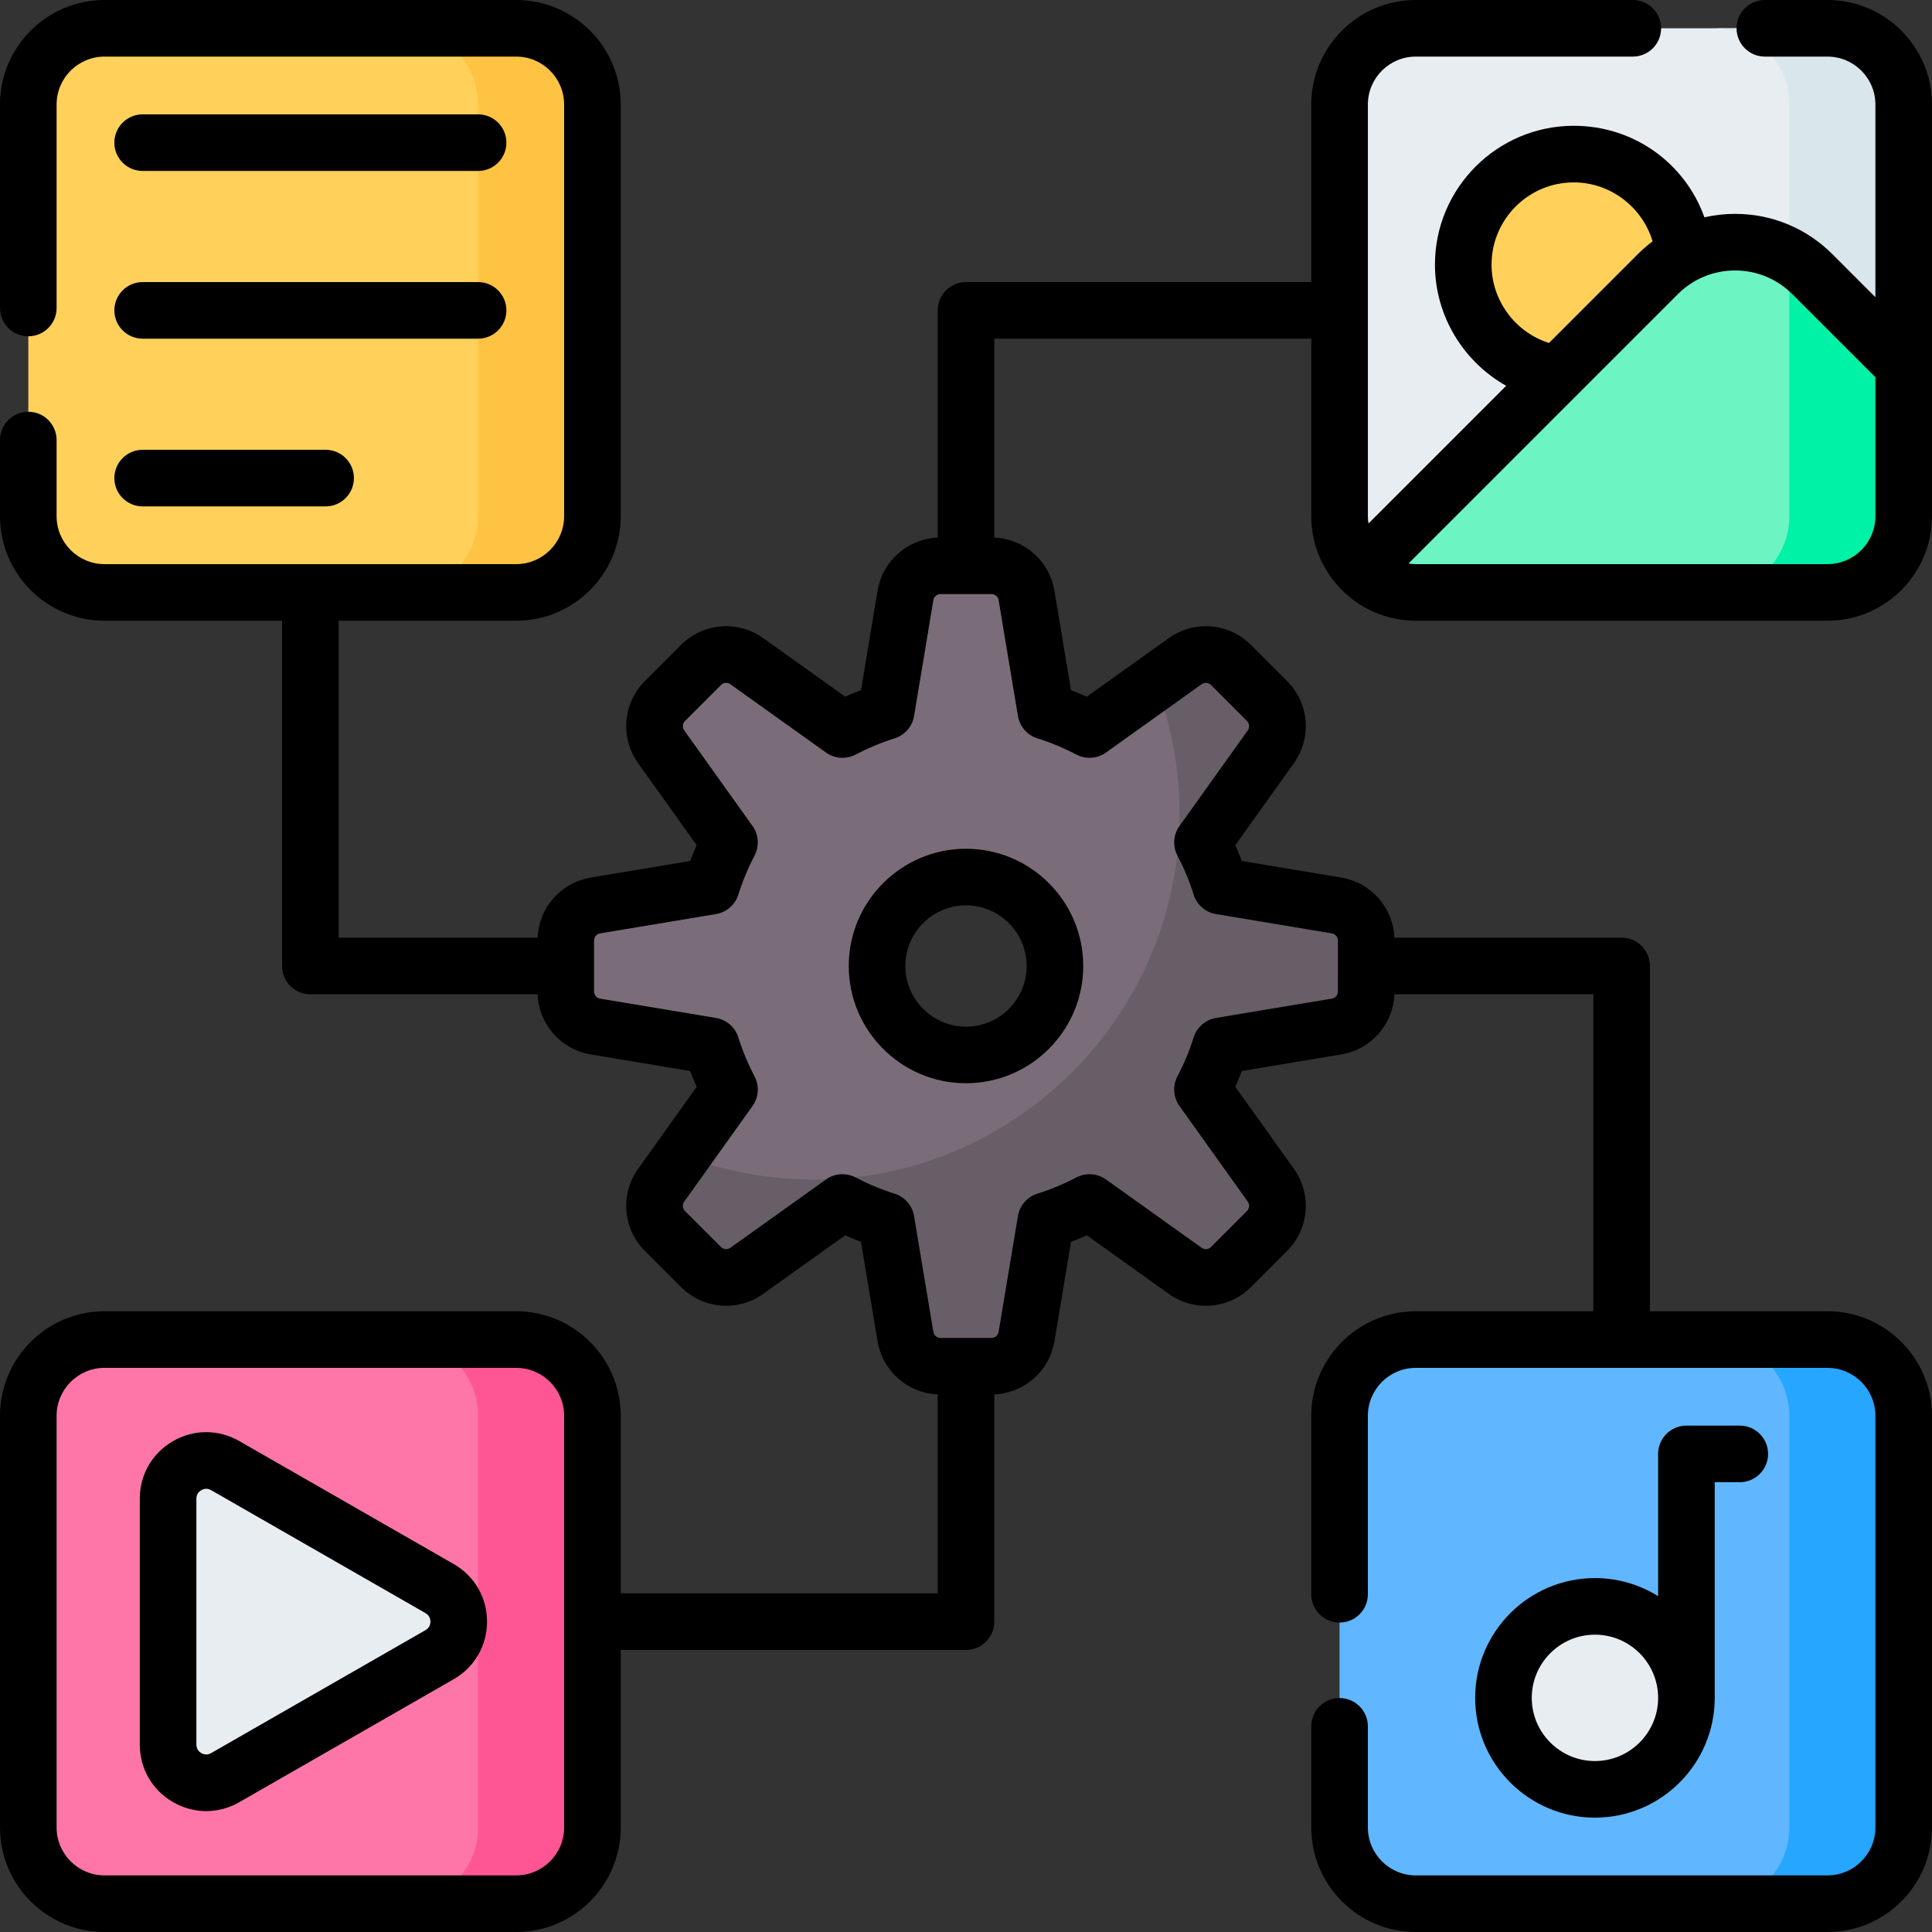
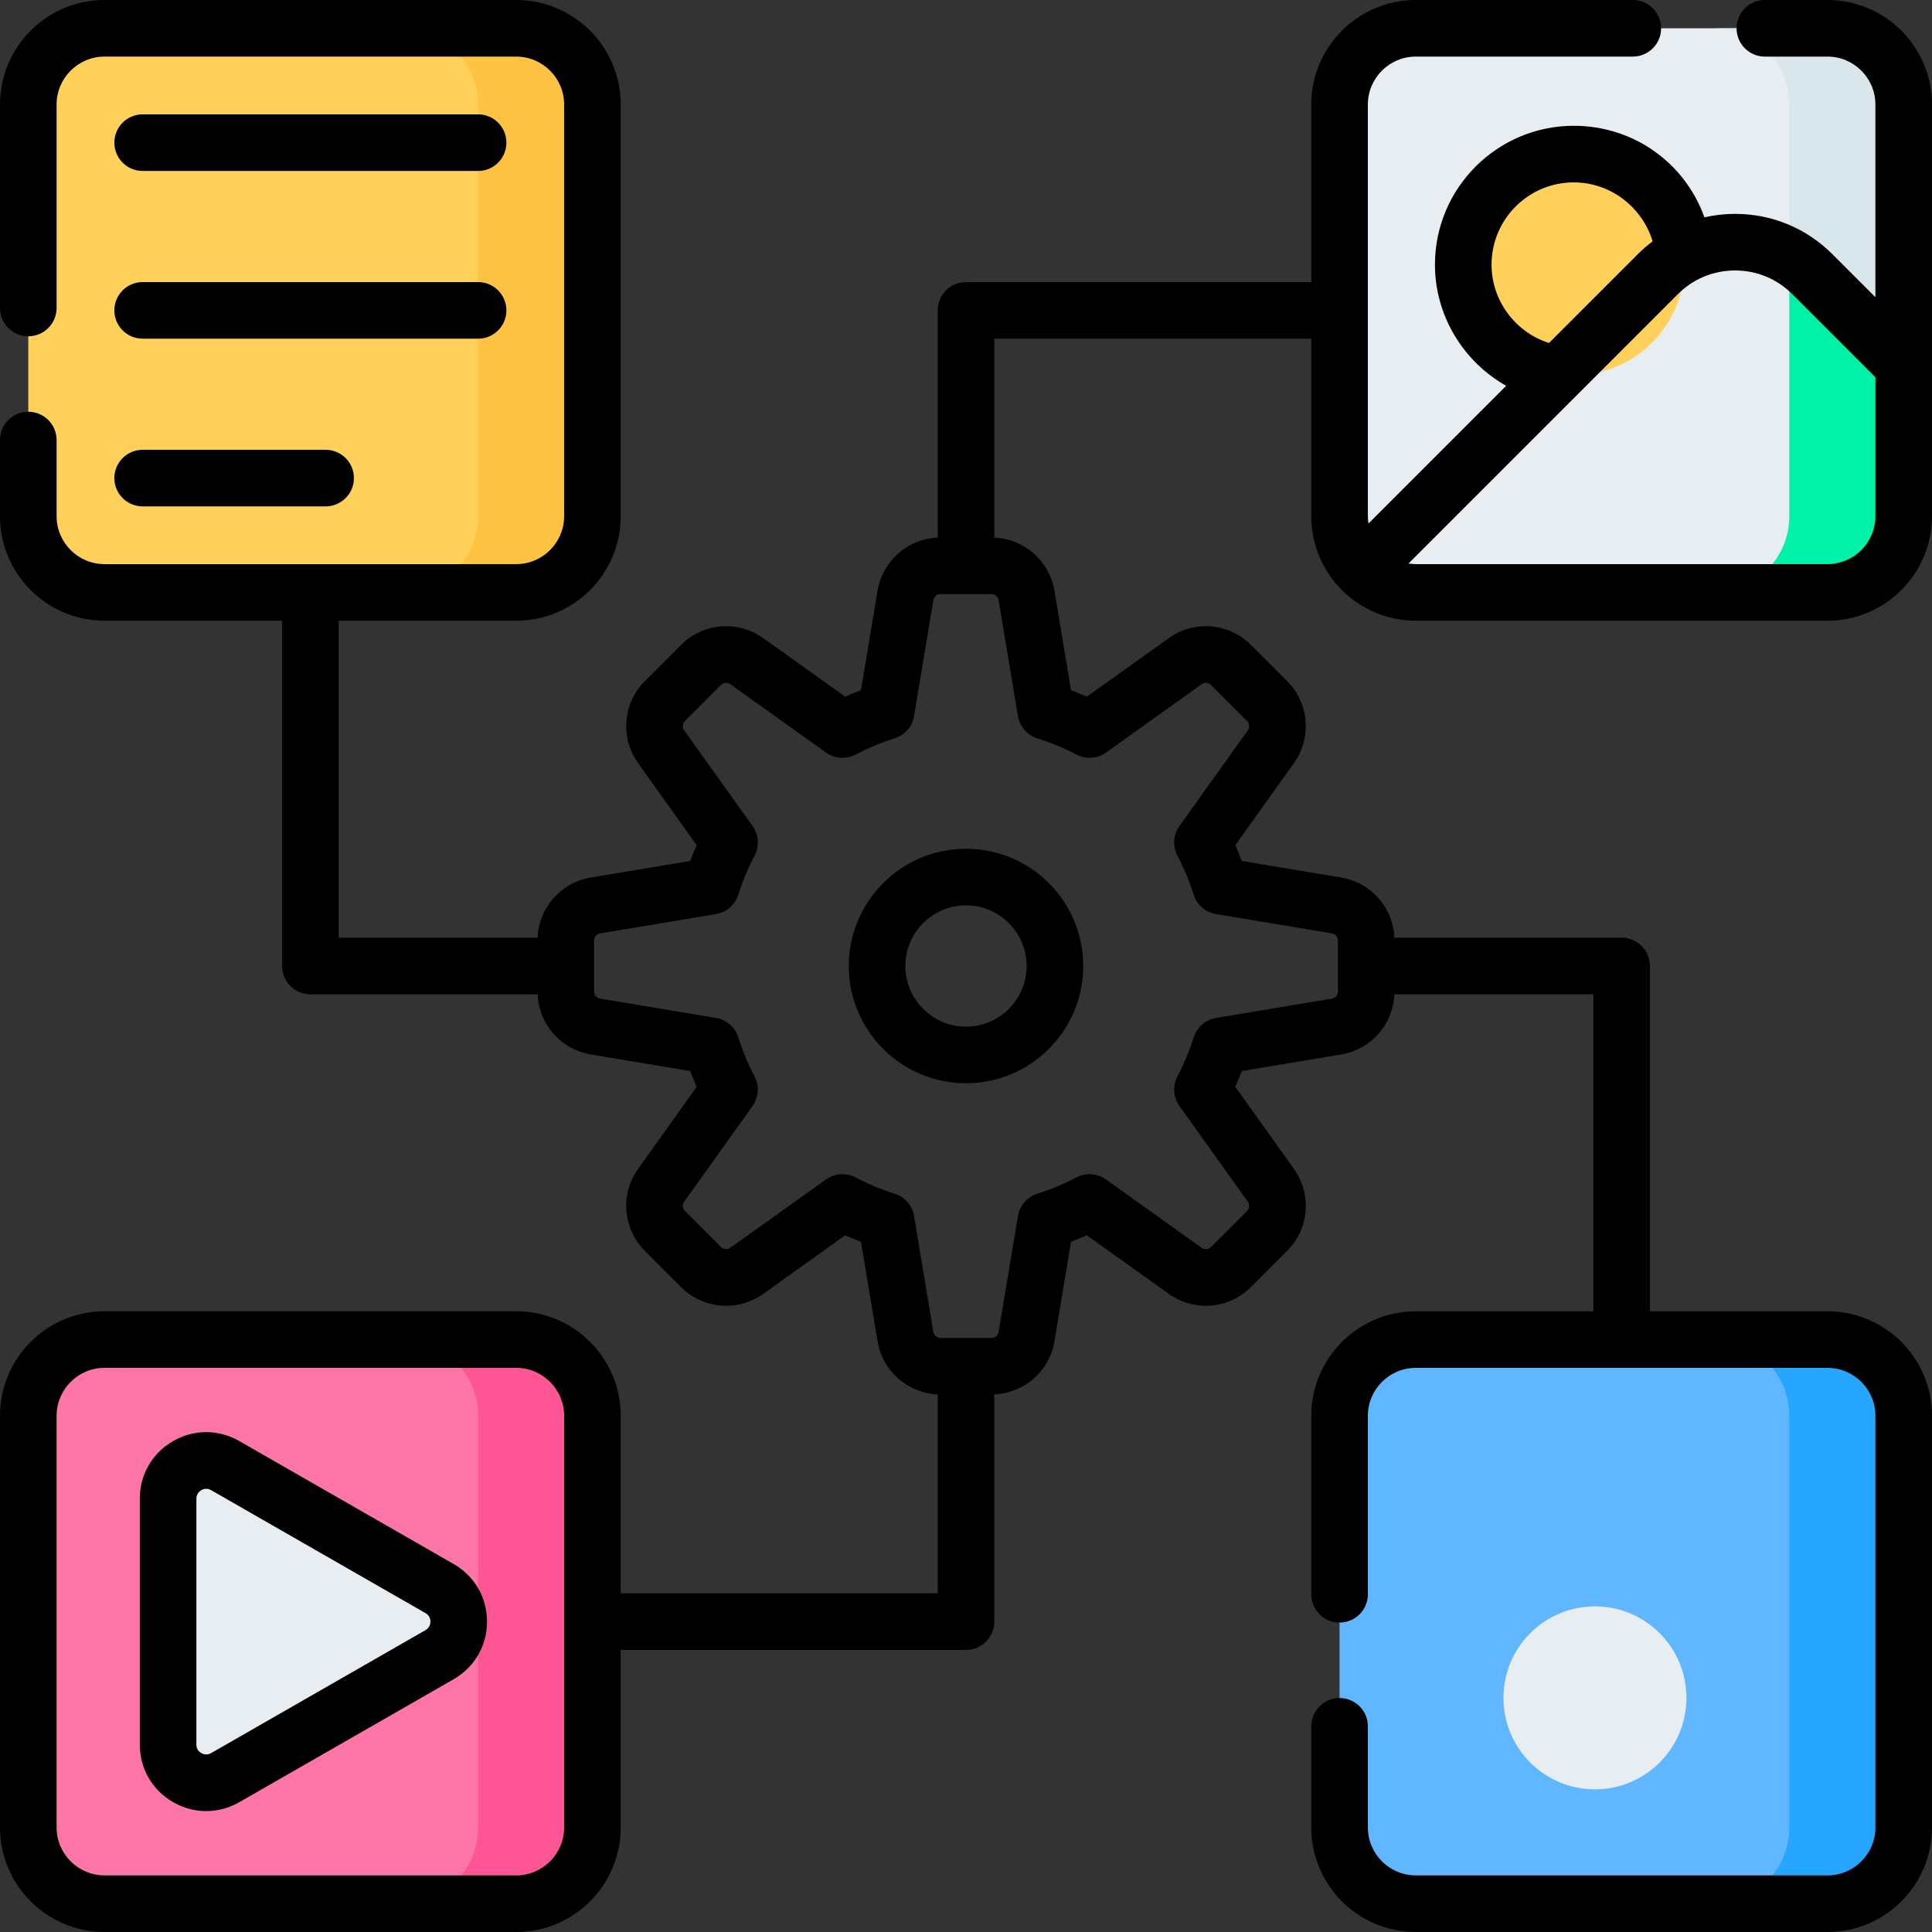
<svg xmlns="http://www.w3.org/2000/svg" id="Capa_1" enable-background="new 0 0 512 512" height="512" viewBox="0 0 512 512" width="512">
  <rect x="0" y="0" width="512" height="512" fill="#333333" stroke="none" />
  <g>
    <g>
-       <path d="m362.067 262.745v-13.489c0-4.609-3.332-8.542-7.878-9.3l-30.702-5.117c-1.262-4.029-2.888-7.895-4.816-11.578l18.104-25.345c2.679-3.75 2.254-8.888-1.005-12.147l-9.538-9.538c-3.259-3.259-8.396-3.684-12.147-1.005l-25.345 18.104c-3.683-1.928-7.549-3.553-11.578-4.815l-5.117-30.702c-.758-4.546-4.691-7.878-9.3-7.878h-13.489c-4.609 0-8.542 3.332-9.3 7.878l-5.117 30.702c-4.029 1.262-7.895 2.887-11.578 4.815l-25.345-18.104c-3.75-2.679-8.888-2.254-12.147 1.005l-9.538 9.538c-3.259 3.259-3.684 8.396-1.005 12.147l18.104 25.345c-1.928 3.683-3.553 7.549-4.815 11.578l-30.702 5.117c-4.546.758-7.878 4.691-7.878 9.3v13.489c0 4.609 3.332 8.542 7.878 9.3l30.702 5.117c1.262 4.029 2.887 7.895 4.815 11.578l-18.104 25.345c-2.679 3.75-2.254 8.888 1.005 12.147l9.538 9.538c3.259 3.259 8.396 3.684 12.147 1.005l25.345-18.104c3.683 1.928 7.549 3.553 11.578 4.815l5.117 30.702c.758 4.546 4.691 7.878 9.3 7.878h13.489c4.609 0 8.542-3.332 9.3-7.878l5.117-30.702c4.029-1.262 7.895-2.887 11.578-4.815l25.345 18.104c3.75 2.679 8.888 2.254 12.147-1.005l9.538-9.538c3.259-3.259 3.684-8.396 1.005-12.147l-18.104-25.345c1.928-3.683 3.553-7.549 4.816-11.578l30.702-5.117c4.546-.758 7.878-4.691 7.878-9.3zm-82.497-6.745c0 13.018-10.553 23.57-23.57 23.57-13.018 0-23.57-10.553-23.57-23.57 0-13.018 10.553-23.57 23.57-23.57 13.018 0 23.57 10.552 23.57 23.57z" fill="#7a6d79" />
-       <path d="m354.189 239.955-30.702-5.117c-1.262-4.029-2.888-7.895-4.816-11.578l18.104-25.345c2.679-3.75 2.254-8.888-1.005-12.147l-9.539-9.538c-3.259-3.259-8.396-3.684-12.147-1.005l-7.934 5.667c4.711 12.263 7.031 25.71 6.309 39.791-2.528 49.343-42.428 89.246-91.77 91.777-14.084.723-27.534-1.598-39.798-6.309l-5.667 7.934c-2.679 3.75-2.254 8.888 1.005 12.147l9.538 9.538c3.259 3.259 8.396 3.684 12.147 1.005l25.345-18.104c3.683 1.928 7.549 3.553 11.578 4.815l5.117 30.702c.758 4.546 4.691 7.878 9.3 7.878h13.489c4.609 0 8.542-3.332 9.3-7.878l5.117-30.702c4.029-1.262 7.895-2.887 11.578-4.815l25.345 18.104c3.75 2.679 8.888 2.254 12.147-1.005l9.539-9.538c3.259-3.259 3.684-8.396 1.005-12.147l-18.104-25.345c1.928-3.683 3.553-7.549 4.816-11.578l30.702-5.117c4.546-.758 7.878-4.691 7.878-9.3v-13.489c.001-4.61-3.331-8.543-7.877-9.301z" fill="#685e68" />
-     </g>
+       </g>
    <path d="m136.801 157.004h-109.098c-11.158 0-20.203-9.045-20.203-20.203v-109.098c0-11.158 9.045-20.203 20.203-20.203h109.098c11.158 0 20.203 9.045 20.203 20.203v109.098c0 11.158-9.045 20.203-20.203 20.203z" fill="#ffd15b" />
    <path d="m136.801 7.5h-30.305c11.158 0 20.203 9.045 20.203 20.203v109.098c0 11.158-9.045 20.203-20.203 20.203h30.305c11.158 0 20.203-9.045 20.203-20.203v-109.098c0-11.158-9.045-20.203-20.203-20.203z" fill="#ffc344" />
    <path d="m136.801 504.5h-109.098c-11.158 0-20.203-9.045-20.203-20.203v-109.098c0-11.158 9.045-20.203 20.203-20.203h109.098c11.158 0 20.203 9.045 20.203 20.203v109.098c0 11.158-9.045 20.203-20.203 20.203z" fill="#fe76a8" />
    <path d="m136.801 354.996h-30.305c11.158 0 20.203 9.045 20.203 20.203v109.098c0 11.158-9.045 20.203-20.203 20.203h30.305c11.158 0 20.203-9.045 20.203-20.203v-109.098c0-11.158-9.045-20.203-20.203-20.203z" fill="#fe5694" />
    <path d="m484.297 504.5h-109.098c-11.158 0-20.203-9.045-20.203-20.203v-109.098c0-11.158 9.045-20.203 20.203-20.203h109.098c11.158 0 20.203 9.045 20.203 20.203v109.098c0 11.158-9.045 20.203-20.203 20.203z" fill="#60b7ff" />
    <path d="m484.297 354.996h-30.305c11.158 0 20.203 9.045 20.203 20.203v109.098c0 11.158-9.045 20.203-20.203 20.203h30.305c11.158 0 20.203-9.045 20.203-20.203v-109.098c0-11.158-9.045-20.203-20.203-20.203z" fill="#26a6fe" />
    <g>
      <path d="m484.297 157.004h-109.098c-11.158 0-20.203-9.045-20.203-20.203v-109.098c0-11.158 9.045-20.203 20.203-20.203h109.098c11.158 0 20.203 9.045 20.203 20.203v109.098c0 11.158-9.045 20.203-20.203 20.203z" fill="#e8edf2" />
      <path d="m484.297 7.5h-30.305c11.158 0 20.203 9.045 20.203 20.203v109.098c0 11.158-9.045 20.203-20.203 20.203h30.305c11.158 0 20.203-9.045 20.203-20.203v-109.098c0-11.158-9.045-20.203-20.203-20.203z" fill="#d9e7ec" />
      <circle cx="417.073" cy="70.13" fill="#ffd15b" r="29.295" />
-       <path d="m439.342 72.658-78.429 78.429c3.656 3.656 8.707 5.917 14.286 5.917h109.098c11.158 0 20.203-9.045 20.203-20.203v-39.937l-24.206-24.206c-11.309-11.309-29.643-11.309-40.952 0z" fill="#6cf5c2" />
      <path d="m474.195 67.997v68.803c0 11.158-9.045 20.203-20.203 20.203h30.305c11.158 0 20.203-9.045 20.203-20.203v-39.936l-24.206-24.206c-1.863-1.863-3.918-3.412-6.099-4.661z" fill="#00f2a6" />
    </g>
    <path d="m44.547 462.335v-65.174c0-7.763 8.393-12.625 15.127-8.763l56.818 32.587c6.768 3.882 6.768 13.644 0 17.525l-56.818 32.587c-6.734 3.863-15.127-.999-15.127-8.762z" fill="#e8edf2" />
    <g>
      <circle cx="422.677" cy="449.951" fill="#e8edf2" r="24.244" />
    </g>
    <g>
      <path d="m224.93 256c0 17.132 13.938 31.07 31.07 31.07s31.07-13.938 31.07-31.07-13.938-31.07-31.07-31.07-31.07 13.938-31.07 31.07zm47.14 0c0 8.861-7.209 16.07-16.07 16.07s-16.07-7.209-16.07-16.07 7.209-16.07 16.07-16.07 16.07 7.209 16.07 16.07z" />
      <path d="m375.2 164.5h109.1c15.274 0 27.7-12.426 27.7-27.7v-109.1c0-15.274-12.426-27.7-27.7-27.7h-16.59c-4.142 0-7.5 3.358-7.5 7.5s3.358 7.5 7.5 7.5h16.59c7.003 0 12.7 5.697 12.7 12.7v51.058l-11.403-11.403c-6.886-6.886-16.041-10.678-25.779-10.678-2.772 0-5.493.318-8.131.916-5.105-14.316-18.66-24.257-34.616-24.257-20.289 0-36.794 16.506-36.794 36.794 0 13.58 7.562 25.746 18.877 32.111l-36.49 36.49c-.097-.631-.163-1.273-.163-1.931v-109.1c0-7.003 5.697-12.7 12.7-12.7h57.51c4.142 0 7.5-3.358 7.5-7.5s-3.358-7.5-7.5-7.5h-57.511c-15.274 0-27.7 12.426-27.7 27.7v47.052h-91.5c-4.142 0-7.5 3.358-7.5 7.5v60.215c-7.975.35-14.619 6.166-15.942 14.111l-4.386 26.317c-1.403.537-2.798 1.118-4.179 1.74l-21.718-15.513c-6.761-4.829-15.933-4.071-21.809 1.805l-9.539 9.539c-5.876 5.875-6.635 15.048-1.805 21.809l15.513 21.718c-.622 1.381-1.203 2.775-1.74 4.179l-26.316 4.386c-7.945 1.323-13.762 7.967-14.112 15.942h-52.715v-84h47.048c15.274 0 27.7-12.426 27.7-27.7v-109.1c0-15.274-12.426-27.7-27.7-27.7h-109.1c-15.274 0-27.7 12.426-27.7 27.7v53.92c0 4.142 3.358 7.5 7.5 7.5s7.5-3.358 7.5-7.5v-53.92c0-7.003 5.697-12.7 12.7-12.7h109.1c7.003 0 12.7 5.697 12.7 12.7v109.1c0 7.003-5.697 12.7-12.7 12.7h-109.1c-7.003 0-12.7-5.697-12.7-12.7v-20.18c0-4.142-3.358-7.5-7.5-7.5s-7.5 3.358-7.5 7.5v20.18c0 15.274 12.426 27.7 27.7 27.7h47.052v91.5c0 4.142 3.358 7.5 7.5 7.5h60.215c.35 7.975 6.166 14.619 14.111 15.942l26.317 4.386c.537 1.403 1.118 2.798 1.74 4.179l-15.513 21.718c-4.83 6.761-4.071 15.934 1.805 21.809l9.539 9.539c5.876 5.876 15.049 6.636 21.809 1.805l21.718-15.513c1.381.622 2.775 1.203 4.179 1.74l4.386 26.316c1.323 7.945 7.967 13.762 15.942 14.112v52.715h-83.996v-47.049c0-15.275-12.428-27.703-27.703-27.703h-109.098c-15.275 0-27.703 12.428-27.703 27.703v109.098c0 15.275 12.428 27.703 27.703 27.703h109.098c15.275 0 27.703-12.428 27.703-27.703v-47.049h91.496c4.142 0 7.5-3.358 7.5-7.5v-60.215c7.975-.35 14.619-6.166 15.942-14.111l4.386-26.317c1.403-.537 2.798-1.118 4.179-1.74l21.718 15.513c6.761 4.829 15.933 4.071 21.809-1.805l9.539-9.539c5.876-5.875 6.635-15.048 1.805-21.809l-15.513-21.718c.623-1.381 1.203-2.775 1.74-4.179l26.316-4.386c7.945-1.323 13.762-7.967 14.112-15.942h52.715v84h-47.048c-15.274 0-27.7 12.426-27.7 27.7v47.3c0 4.142 3.358 7.5 7.5 7.5s7.5-3.358 7.5-7.5v-47.3c0-7.003 5.697-12.7 12.7-12.7h109.1c7.003 0 12.7 5.697 12.7 12.7v109.1c0 7.003-5.697 12.7-12.7 12.7h-109.1c-7.003 0-12.7-5.697-12.7-12.7v-26.8c0-4.142-3.358-7.5-7.5-7.5s-7.5 3.358-7.5 7.5v26.8c0 15.274 12.426 27.7 27.7 27.7h109.1c15.274 0 27.7-12.426 27.7-27.7v-109.1c0-15.274-12.426-27.7-27.7-27.7h-47.052v-91.5c0-4.142-3.358-7.5-7.5-7.5h-60.215c-.35-7.975-6.166-14.619-14.111-15.942l-26.317-4.386c-.537-1.404-1.117-2.797-1.74-4.179l15.513-21.718c4.83-6.761 4.071-15.934-1.805-21.809l-9.539-9.539c-5.875-5.875-15.048-6.635-21.809-1.805l-21.718 15.513c-1.381-.622-2.775-1.203-4.179-1.74l-4.386-26.316c-1.323-7.945-7.967-13.762-15.942-14.112v-52.715h84v47.048c0 15.274 12.426 27.7 27.7 27.7zm-225.696 319.797c0 7.004-5.699 12.703-12.703 12.703h-109.098c-7.004 0-12.703-5.699-12.703-12.703v-109.098c0-7.004 5.699-12.703 12.703-12.703h109.098c7.004 0 12.703 5.699 12.703 12.703zm115.142-325.253 5.117 30.702c.465 2.789 2.458 5.08 5.157 5.924 3.505 1.098 6.984 2.545 10.341 4.303 2.506 1.312 5.537 1.103 7.838-.542l25.345-18.104c.77-.55 1.814-.463 2.484.206l9.539 9.539c.669.669.756 1.714.206 2.484l-18.104 25.345c-1.644 2.302-1.854 5.332-.542 7.838 1.757 3.356 3.205 6.836 4.303 10.342.845 2.698 3.136 4.691 5.924 5.156l30.702 5.117c.933.156 1.61.956 1.61 1.902v13.489c0 .946-.677 1.746-1.611 1.902l-30.702 5.117c-2.789.465-5.079 2.458-5.924 5.156-1.098 3.506-2.546 6.985-4.303 10.342-1.312 2.506-1.103 5.536.542 7.838l18.104 25.345c.55.77.463 1.814-.206 2.484l-9.539 9.539c-.669.668-1.714.755-2.484.206l-25.345-18.104c-2.302-1.644-5.333-1.853-7.838-.542-3.357 1.757-6.836 3.205-10.341 4.303-2.698.845-4.692 3.135-5.157 5.924l-5.117 30.703c-.156.933-.956 1.61-1.902 1.61h-13.489c-.946 0-1.746-.677-1.902-1.611l-5.117-30.702c-.465-2.789-2.458-5.08-5.157-5.924-3.505-1.098-6.984-2.545-10.341-4.303-1.094-.573-2.288-.855-3.478-.855-1.535 0-3.063.471-4.36 1.397l-25.345 18.104c-.77.549-1.814.464-2.484-.206l-9.539-9.539c-.669-.669-.756-1.714-.206-2.484l18.104-25.345c1.644-2.302 1.854-5.332.542-7.838-1.757-3.357-3.205-6.836-4.303-10.341-.845-2.698-3.135-4.692-5.924-5.157l-30.703-5.117c-.933-.156-1.61-.956-1.61-1.902v-13.489c0-.946.677-1.746 1.611-1.902l30.702-5.117c2.789-.465 5.08-2.458 5.924-5.157 1.098-3.505 2.545-6.984 4.303-10.341 1.312-2.506 1.103-5.536-.542-7.838l-18.104-25.345c-.55-.77-.463-1.814.206-2.484l9.539-9.539c.668-.669 1.713-.756 2.484-.206l25.345 18.104c2.302 1.644 5.333 1.854 7.838.542 3.357-1.757 6.836-3.205 10.341-4.303 2.698-.845 4.692-3.135 5.157-5.924l5.117-30.703c.156-.933.956-1.61 1.902-1.61h13.489c.948 0 1.748.677 1.903 1.611zm210.344-81.083 22.01 22.01v36.829c0 7.003-5.697 12.7-12.7 12.7h-109.1c-.658 0-1.3-.066-1.931-.163l71.376-71.376c4.053-4.053 9.441-6.285 15.172-6.285 5.732 0 11.121 2.232 15.173 6.285zm-79.714-7.831c0-12.018 9.777-21.794 21.794-21.794 9.731 0 18.196 6.589 20.887 15.62-1.372 1.032-2.683 2.164-3.918 3.399l-23.54 23.54c-8.879-2.818-15.223-11.192-15.223-20.765z" />
      <path d="m37.805 45.305h88.895c4.142 0 7.5-3.358 7.5-7.5s-3.358-7.5-7.5-7.5h-88.895c-4.142 0-7.5 3.358-7.5 7.5s3.358 7.5 7.5 7.5z" />
      <path d="m37.805 134.199h48.488c4.142 0 7.5-3.358 7.5-7.5s-3.358-7.5-7.5-7.5h-48.488c-4.142 0-7.5 3.358-7.5 7.5s3.358 7.5 7.5 7.5z" />
      <path d="m37.805 89.752h88.895c4.142 0 7.5-3.358 7.5-7.5s-3.358-7.5-7.5-7.5h-88.895c-4.142 0-7.5 3.358-7.5 7.5s3.358 7.5 7.5 7.5z" />
      <path d="m120.224 414.479-56.818-32.587c-5.509-3.16-12.082-3.146-17.58.037-5.497 3.185-8.779 8.878-8.779 15.231v65.174c0 6.353 3.282 12.046 8.779 15.23 2.76 1.599 5.791 2.398 8.822 2.398 3.006 0 6.014-.787 8.758-2.36l56.818-32.587c5.538-3.177 8.844-8.885 8.844-15.269s-3.306-12.091-8.844-15.267zm-7.463 17.526-56.818 32.587c-1.132.647-2.114.275-2.598-.006-.485-.281-1.298-.946-1.298-2.251v-65.174c0-1.305.813-1.971 1.298-2.251.287-.166.748-.365 1.311-.365.389 0 .826.094 1.288.359l56.818 32.587c1.137.652 1.307 1.694 1.307 2.256-.001.564-.171 1.606-1.308 2.258z" />
-       <path d="m454.421 449.951v-57.15h6.642c4.142 0 7.5-3.358 7.5-7.5s-3.358-7.5-7.5-7.5h-14.142c-4.142 0-7.5 3.358-7.5 7.5v37.699c-4.864-3.033-10.601-4.792-16.744-4.792-17.503 0-31.744 14.24-31.744 31.744s14.24 31.744 31.744 31.744c17.504-.001 31.744-14.241 31.744-31.745zm-48.488 0c0-9.232 7.511-16.744 16.744-16.744s16.744 7.511 16.744 16.744-7.511 16.744-16.744 16.744-16.744-7.511-16.744-16.744z" />
    </g>
  </g>
</svg>